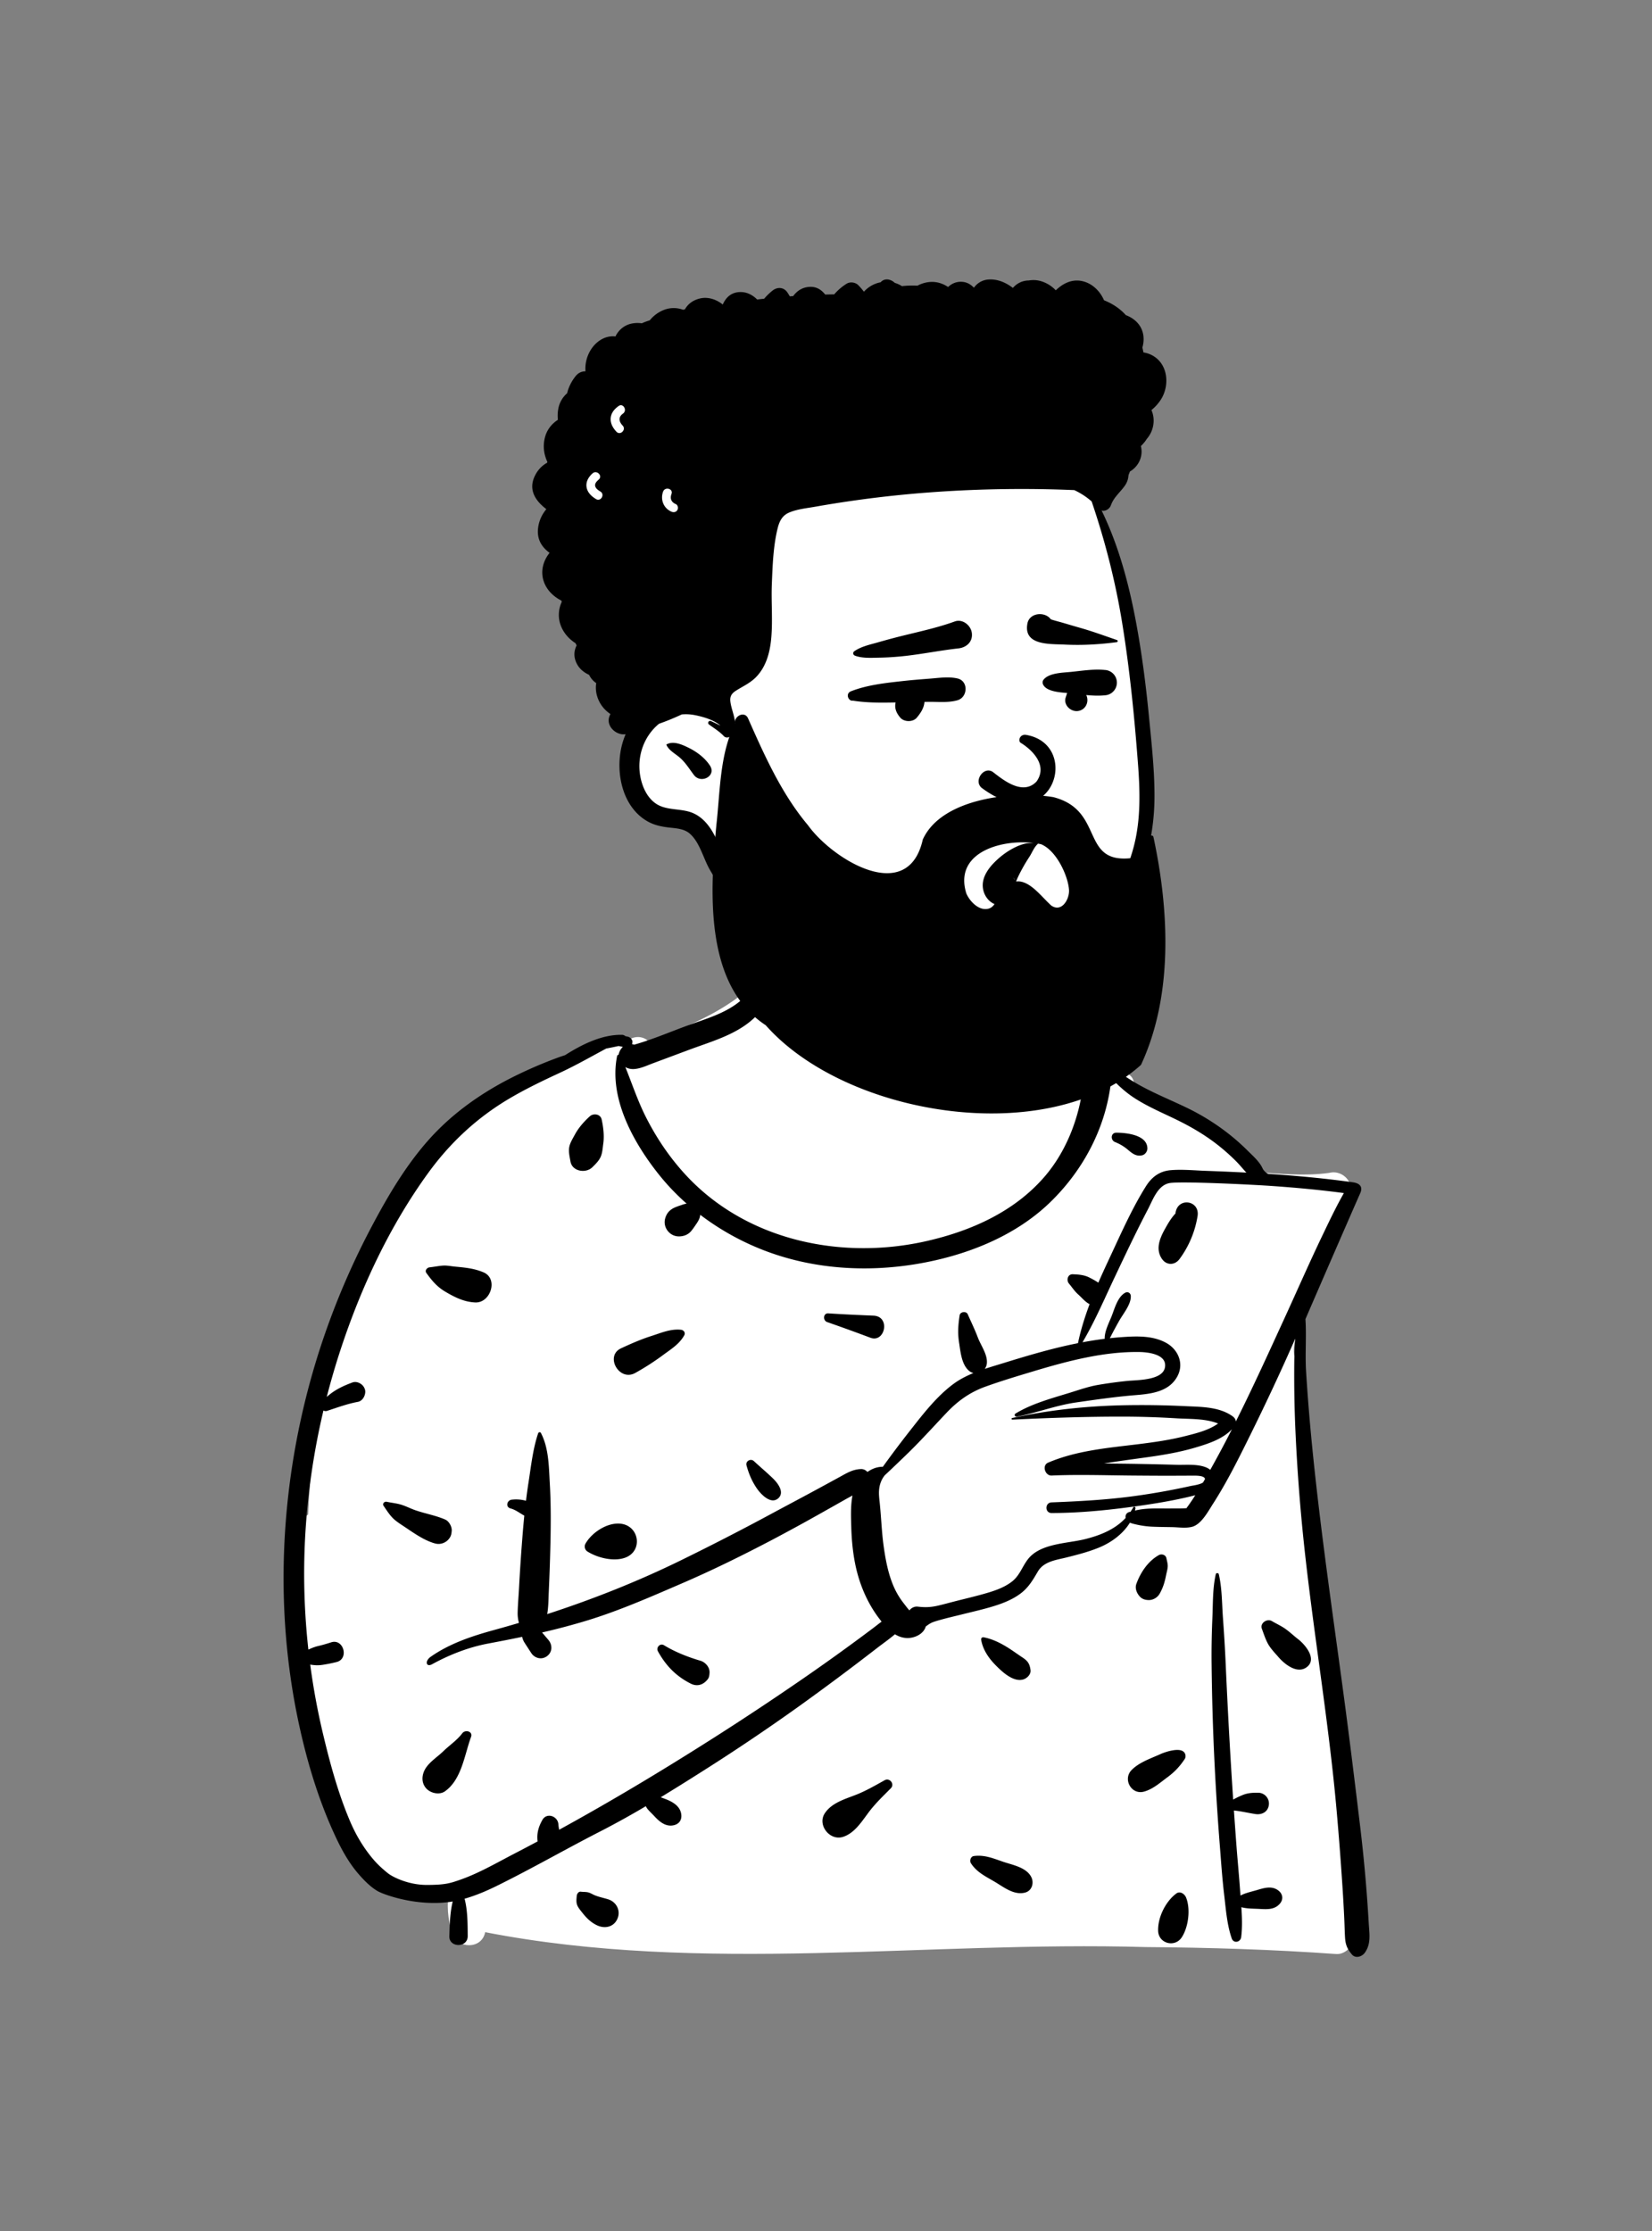
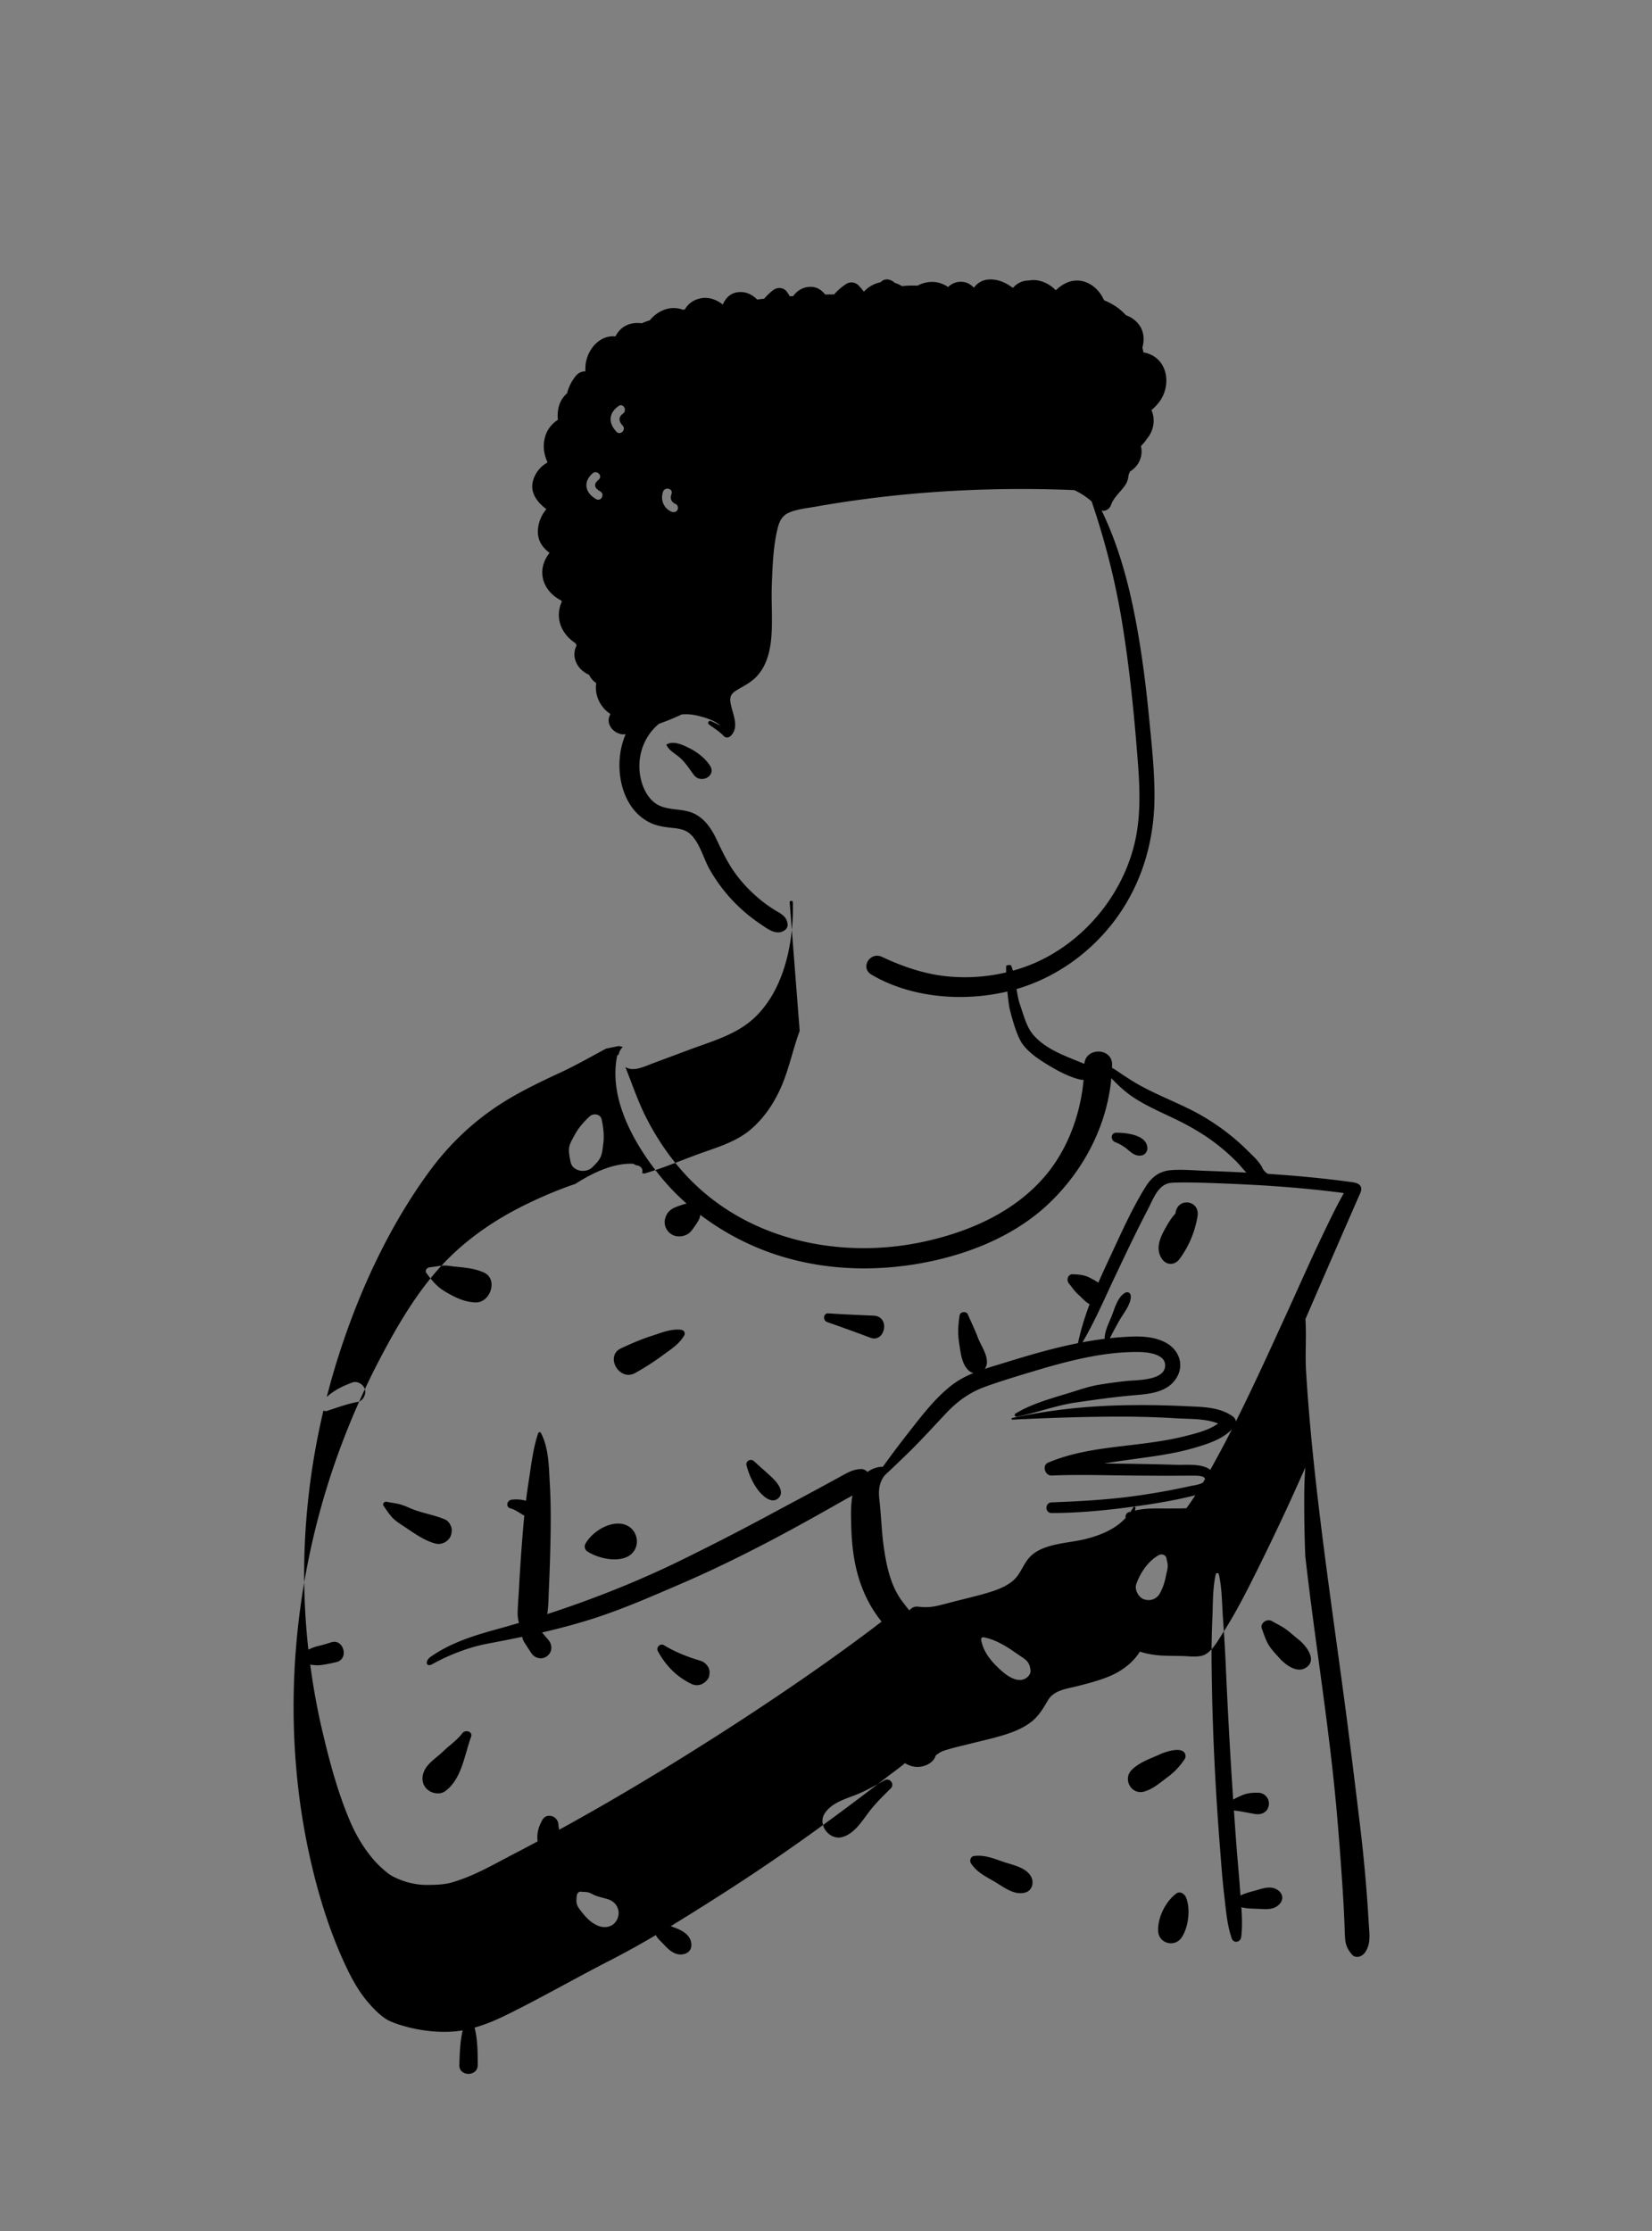
<svg xmlns="http://www.w3.org/2000/svg" width="240" height="324">
  <rect width="100%" height="100%" fill="#808080" stroke="none" />
  <g fill="none" fill-rule="evenodd">
-     <path fill="#FFF" d="M188.18 197.386c-.664-1.823.305-3.642.843-5.405 1.91-6.117 3.996-12.234 6.946-17.938 1.118-1.908-.72-4.25-2.852-3.711-3.647.51-7.408.104-11.062-.122-1.336-3.458-4.903-4.893-7.71-6.884-3.185-1.99-6.283-4.274-9.596-6.017-.184-1.648-2.181-2.056-3.402-.877-3.354-2.088-7.376-1.7-10.971-3.067-2.732-4.418-2.937-9.063-3.66-13.324-.316-1.858.02-3.65-1.25-5.306-4.262-5.997-21.103-8.598-27.313-5.044-3.342-2.085-3.423 1.692-3.953 4.023-.59 1.166-.91 2.487-.811 3.878-3.59 7.502-11.804 10.894-19.16 13.64-.923-.887-2.242-.775-3.12-.04-6.376 1.387-12.564 3.824-17.907 7.63-6.069 1.776-10.343 6.714-13.434 12.009-.34.558-.421 1.127-.321 1.65-9.505 13.938-14.042 30.624-14.679 47.476-6.112 3.67 2.905 36.636 5.005 43.48l.006-.003c1.362 2.412 2.908 9.295 6.316 8.762 2.338 2.645 6.064 2.125 9.236 2.328-.516 1.983-.262 4.252.353 6.211.727 2.333 4.297 2.412 4.803-.131 31.594 6.14 64.01 1.24 95.96 2.162 9.237.066 18.473.352 27.689 1.01 1.297.093 2.613-1.234 2.524-2.526-1.98-21.087-3.841-48.827-6.057-69.707-.525-4.762-.941-9.576-2.423-14.157z" />
-     <path fill="#000" d="M114.72 130.993c.091-.248.46-.215.467.063.146 5.929-1.33 13.174-6.072 17.18-2.434 2.055-5.653 2.996-8.609 4.077l-.333.123-5.222 1.946c-1.385.516-2.88 1.31-4.103.581.99 2.456 1.821 4.98 3.027 7.346 1.5 2.947 3.315 5.643 5.536 8.094 8.799 9.714 22.723 12.677 35.219 9.83 6.435-1.465 12.696-4.243 17.086-9.309 3.336-3.85 5.253-9.019 5.705-14.117a1.13 1.13 0 0 1-.413-.01c-1.58-.346-3.177-1.194-4.568-2.025l-.134-.08c-1.339-.806-2.734-1.73-3.695-2.983-.636-.829-1.288-2.596-1.955-5.3-.273-1.526-.529-4.563-.485-6.105.004-.145.65-.231.718-.08.596 1.309.789 4.184 1.249 5.546l.093.272c.49 1.422.912 3.153 1.93 4.303 1.913 2.159 4.798 3.073 7.373 4.156.185-2.44 4.08-2.384 4.031.161-.003.138-.009.276-.014.413.308.17.603.362.88.549l.269.183c1.02.694 2.048 1.354 3.134 1.942 2.103 1.14 4.329 2.045 6.483 3.08a33.024 33.024 0 0 1 6.122 3.788 31.487 31.487 0 0 1 2.564 2.241l.22.218c.774.77 1.781 1.633 2.222 2.646.097.223.584.743.848.76 4.094.269 8.179.648 12.246 1.216 1.054.147 1.47.69 1.08 1.569-1.337 3.017-6.574 15.069-7.967 18.303.163 2.376-.057 5.173.09 7.55.214 3.468.495 6.935.831 10.394 1.205 12.371 3.03 24.683 4.68 37 .825 6.165 1.578 12.34 2.321 18.514a226.37 226.37 0 0 1 1.215 13.298l.07 1.16c.097 1.459.321 2.853-.582 4.105-.409.568-1.344.888-1.882.243-.676-.812-.928-1.418-.992-2.484-.05-.816-.061-1.635-.099-2.452-.08-1.77-.18-3.54-.3-5.308-.235-3.535-.505-7.07-.817-10.598-1.093-12.376-3.172-24.658-4.555-37.002a269.29 269.29 0 0 1-1.455-18.717c-.13-3.125-.178-6.25-.148-9.377.012-1.169.067-2.332.147-3.492a342.6 342.6 0 0 1-6.528 13.975l-.54 1.09c-1.443 2.908-2.925 5.827-4.66 8.57l-.297.467c-.703 1.114-1.663 2.87-2.945 3.221-.892.245-1.983.073-2.898.055-.909-.017-1.818-.02-2.726-.058a13.307 13.307 0 0 1-2.973-.44 3.369 3.369 0 0 1-.459-.152c-.991 1.622-2.675 2.858-4.398 3.578-1.379.577-2.825.972-4.273 1.338l-.51.129c-1.553.387-3.329.57-4.204 2.07l-.204.348c-.65 1.106-1.275 2.078-2.353 2.87-1.16.855-2.533 1.392-3.902 1.81-1.401.428-2.835.755-4.258 1.106l-.388.097c-.939.235-1.887.45-2.82.707-.399.109-.804.221-1.195.356-.458.157-.79.402-1.151.67-.325 1.134-1.712 1.75-2.852 1.67-.6-.041-1.136-.244-1.625-.542-.854.726-1.793 1.377-2.663 2.05a389.947 389.947 0 0 1-11.341 8.453 296.625 296.625 0 0 1-14.022 9.43 372.81 372.81 0 0 1-6.001 3.74l.215.08.427.16c1.01.378 2.135.987 2.33 2.165.156.935-.366 1.579-1.288 1.693-1.097.136-1.95-.64-2.632-1.379-.302-.326-.639-.63-.927-.965a2.087 2.087 0 0 1-.288-.46 128.179 128.179 0 0 1-6.048 3.368l-.512.264c-5.07 2.593-10.005 5.435-15.117 7.954-1.334.658-2.96 1.369-4.655 1.854.45 1.744.442 3.659.454 5.429.01 1.725-2.73 1.717-2.672 0l.028-.83c.05-1.393.131-2.84.462-4.197-4.994.828-9.983-.972-10.912-1.513-1.025-.596-1.956-1.55-2.73-2.436-1.658-1.895-2.808-4.167-3.828-6.452-2.186-4.894-3.735-10.126-4.867-15.357-4.174-19.29-2.378-39.935 4.4-58.425a111.164 111.164 0 0 1 5.984-13.492l.285-.539c2.286-4.306 4.827-8.595 8.055-12.26 3.362-3.817 7.51-6.785 12.025-9.09a64.317 64.317 0 0 1 6.789-2.962c.372-.139.747-.263 1.123-.382 2.415-1.54 5.346-3.014 8.278-2.956.2.004.36.08.481.194.142.024.283.054.425.095.312.091.642.434.597.786l-.015.117a.96.96 0 0 1-.037.166c.105.016.208.04.309.075 2.805-.792 5.566-2.005 8.303-2.982l.624-.22c2.292-.804 4.645-1.592 6.526-3.183 1.87-1.583 3.278-3.632 4.295-5.848 1.253-2.73 1.814-5.688 2.844-8.491zm56.168 143.997c.555-.413 1.212.066 1.42.578.683 1.68.345 4.289-.617 5.773-.996 1.539-3.382.931-3.44-.932-.06-1.943 1.069-4.251 2.637-5.419zm5.738-46.368c.05-.218.388-.216.44 0 .462 1.97.45 4.093.587 6.113l.015.224c.163 2.228.3 4.462.398 6.693a889.584 889.584 0 0 0 1.086 19.696c.456-.255.926-.478 1.413-.675.729-.295 1.44-.329 2.223-.32.954.01 1.673.849 1.546 1.784-.138 1.019-1.034 1.455-1.965 1.31-1.03-.162-2.066-.412-3.107-.515.116 1.681.236 3.362.363 5.042.168 2.225.387 4.446.542 6.672.014.212.03.425.047.638.62-.323 1.28-.488 2.027-.692l.194-.054c1.084-.312 2.245-.743 3.249-.013.675.49.81 1.298.25 1.944-.847.982-2.101.792-3.272.742l-.63-.023c-.594-.024-1.141-.062-1.69-.212.1 1.45.154 2.905-.024 4.334-.096.772-1.112.975-1.38.187-.703-2.059-.848-4.279-1.106-6.435-.24-2.013-.386-4.041-.543-6.064l-.047-.607c-.354-4.45-.637-8.901-.844-13.36a379.23 379.23 0 0 1-.38-13.379c-.023-2.026.01-4.06.09-6.085l.025-.608c.092-2.084.028-4.295.493-6.337zM83.79 275.32c.027-.285.255-.639.594-.595.312.04.634.021.943.073.408.068.737.309 1.116.46.617.247 1.289.375 1.922.576 1.187.38 1.834 1.63 1.342 2.797-.517 1.227-1.816 1.506-2.938.99-.885-.405-1.545-1.054-2.14-1.805l-.168-.214c-.257-.323-.547-.682-.655-1.073-.105-.381-.053-.822-.016-1.21zm57.675-5.77c1.479-.209 2.742.297 4.11.774l.111.038c1.393.481 3.424.814 4.138 2.24.43.86.096 2.001-.917 2.256-1.605.402-3.044-.771-4.37-1.56l-.07-.042c-1.281-.75-2.603-1.381-3.42-2.676-.219-.345-.03-.967.418-1.03zM89.848 151.913c-.592.132-1.184.25-1.776.362-2.251 1.208-4.436 2.46-6.76 3.535-2.466 1.141-4.923 2.32-7.265 3.7-4.732 2.789-8.634 6.415-11.857 10.86-5.568 7.677-9.71 16.53-12.674 25.514a107.288 107.288 0 0 0-2.047 6.995c1.067-.986 2.329-1.592 3.744-2.112.6-.22 1.346.153 1.65.672.137.234.214.464.2.738-.032.604-.424 1.29-1.073 1.41-1.512.279-2.982.821-4.44 1.3a.68.68 0 0 1-.563-.041 104.571 104.571 0 0 0-2.673 18.69 99.663 99.663 0 0 0 .486 16.027c.453-.204.897-.395 1.394-.51.645-.15 1.28-.334 1.909-.54 1.816-.596 2.644 2.403.788 2.86-.69.17-1.385.311-2.09.415-.612.09-1.155.05-1.733-.044a100.463 100.463 0 0 0 1.813 9.869l.17.71c.998 4.152 2.162 8.343 3.845 12.266.825 1.924 1.918 3.752 3.267 5.357.663.789 1.4 1.465 2.202 2.106.668.533 2.938 1.69 5.628 1.69s3.417-.254 4.774-.721c2.683-.924 5.231-2.4 7.748-3.713l.26-.135c1.112-.576 2.221-1.16 3.327-1.75-.14-1.128.104-2.075.692-3.116.635-1.127 2.208-.566 2.325.587l.003.044c.018.26.062.524.116.788 7.392-4.05 14.628-8.386 21.749-12.903a423.902 423.902 0 0 0 13.596-8.99 308.492 308.492 0 0 0 10.078-7.248c.474-.355.94-.727 1.415-1.084a24.276 24.276 0 0 1-.338-.432c-1.775-2.325-2.926-5.096-3.5-7.955-.347-1.725-.514-3.516-.565-5.275l-.022-.765c-.035-1.288-.044-2.637.193-3.885-.323.178-.653.352-.982.538-1.18.669-2.362 1.336-3.545 2a284.806 284.806 0 0 1-7.153 3.906c-4.299 2.253-8.64 4.396-13.098 6.317l-2.17.936c-3.765 1.62-7.56 3.21-11.475 4.415a97.19 97.19 0 0 1-6.672 1.777l.905 1.062c.615.72.625 1.752-.16 2.358-.771.596-1.806.347-2.32-.443l-.937-1.442a2.592 2.592 0 0 1-.379-.901c-1.031.216-2.066.423-3.103.624l-1.96.374c-2.8.54-5.515 1.611-8.017 2.98-.87.477-1.113-.448-.191-1.093 2.695-1.885 5.84-2.951 9.083-3.846l.16-.044c1.19-.326 2.377-.666 3.563-1.018a5.021 5.021 0 0 1-.19-1.501c.032-1.203.139-2.41.203-3.61.134-2.523.304-5.036.505-7.554.077-.97.163-1.942.261-2.913-.635-.341-1.183-.794-1.892-1.016l-.12-.035c-.758-.205-.502-1.182.171-1.265a5.432 5.432 0 0 1 1.818.088c.094.02.182.043.266.068.11-.9.233-1.797.372-2.69.368-2.358.629-4.843 1.395-7.108.057-.168.306-.228.398-.052 1.116 2.122 1.154 4.725 1.28 7.088l.016.282c.148 2.578.156 5.181.108 7.763-.049 2.66-.14 5.314-.26 7.972-.047 1.07-.045 2.181-.227 3.205 6.635-2.158 13.153-4.741 19.401-7.8 4.407-2.157 8.777-4.4 13.096-6.729 2.164-1.166 4.339-2.313 6.5-3.484.758-.41 1.515-.822 2.271-1.234l1.135-.619c1.062-.58 1.948-1.157 3.185-1.197.369-.012.7.16.934.422.665-.472 1.433-.761 2.239-.754a153.008 153.008 0 0 1 3.727-4.967l.946-1.205c1.638-2.078 3.374-4.188 5.463-5.77.932-.705 1.957-1.235 3.027-1.672a1.606 1.606 0 0 1-.718-.39c-1.021-.947-1.162-2.707-1.37-4.029-.215-1.37-.131-2.598.081-3.964.083-.532.962-.642 1.177-.154.452 1.028.931 2.014 1.343 3.054l.121.314c.442 1.17 1.383 2.402 1.32 3.673a1.626 1.626 0 0 1-.313.895c.898-.298 1.808-.564 2.705-.842 2.822-.872 5.655-1.72 8.53-2.396.766-.18 1.536-.347 2.308-.5.405-1.923.995-3.81 1.69-5.663-.658-.338-1.084-.903-1.651-1.407-.531-.471-.896-1.045-1.348-1.586-.413-.492-.181-1.382.56-1.353l.21.01c.767.035 1.51.114 2.206.472l.248.128c.34.177.712.38 1.043.618.434-.997.884-1.985 1.34-2.963l.59-1.264c1.533-3.291 3.06-6.708 4.984-9.772.856-1.363 1.994-2.213 3.627-2.345 1.682-.136 3.431.04 5.116.1 1.952.07 3.904.152 5.855.255-.5-.524-.956-1.107-1.458-1.61a30.196 30.196 0 0 0-2.64-2.355c-1.833-1.446-3.847-2.637-5.94-3.663-2.093-1.026-4.248-1.92-6.212-3.189-1.244-.802-2.355-1.811-3.369-2.903-.638 6.888-3.963 13.287-8.958 18.095-5.188 4.993-12.357 7.736-19.37 8.903-7.153 1.19-14.62.753-21.463-1.734a37.743 37.743 0 0 1-9.93-5.413c-.033.2-.073.397-.151.583-.106.25-.234.462-.382.681l-.263.385a9.107 9.107 0 0 1-.523.706c-.456.544-1.103.782-1.799.78-1.333-.005-2.342-1.313-1.983-2.606.225-.812.707-1.301 1.46-1.62.238-.1.48-.184.725-.267l.183-.062a5.17 5.17 0 0 1 .745-.212 33.263 33.263 0 0 1-3.942-4.114c-3.725-4.644-7.398-11.147-6.153-17.314.022-.106.117-.173.22-.19.072-.433.302-.851.618-1.133a5.442 5.442 0 0 0-.642-.128zm38.67 106.625c.738-.41 1.5.564.9 1.167l-.894.895c-.83.835-1.64 1.679-2.35 2.63l-.172.233c-.96 1.306-1.983 2.82-3.555 3.307-1.902.59-3.73-1.727-2.629-3.42.963-1.48 2.815-2.037 4.412-2.649 1.511-.579 2.876-1.378 4.289-2.163zm-61.352-6.827c.434-.568 1.563-.27 1.268.534-.962 2.608-1.354 6.163-3.782 7.896-.784.558-2.014.302-2.66-.343-.732-.734-.761-1.766-.342-2.66.51-1.092 1.768-1.883 2.65-2.714l.079-.075c.948-.922 1.973-1.572 2.787-2.638zm101.49 3c.774-.333 2.79-.981 3.387-.214a.44.44 0 0 1 .071.093c.147.255.168.614 0 .867-.696 1.046-1.421 1.827-2.41 2.572l-.112.083c-1.077.792-2.09 1.723-3.402 2.08-1.82.496-3.09-1.783-1.813-3.114 1.03-1.072 2.601-1.63 3.966-2.227l.314-.14zm-73.074-14.9c-.304-.55.318-1.225.881-.88 1.607.982 3.479 1.719 5.283 2.248.73.215 1.39.955 1.335 1.754l-.008.121c-.022.283-.06.563-.24.798-.629.822-1.528 1.139-2.488.652-2.14-1.085-3.605-2.599-4.763-4.692zm46.96-1.666c-.039-.231.13-.41.366-.365 1.358.257 2.612.913 3.778 1.667.625.405 1.228.849 1.852 1.258.77.504 1.06.92 1.173 1.846.075.61-.495 1.169-1.018 1.338-1.425.46-3.058-1.05-4.023-2.03l-.044-.044c-1.01-1.03-1.844-2.249-2.083-3.67zm40.782-1.601c-.31-.836.757-1.53 1.455-1.119.656.387 1.369.708 1.989 1.15.569.408 1.088.89 1.634 1.332l.27.213c1.001.806 2.654 2.798 1.223 3.953-1.363 1.1-3.17-.305-4.085-1.332l-.063-.072c-.527-.608-1.176-1.269-1.557-1.98-.36-.668-.603-1.435-.866-2.145zm-13.44-64.725c-1.706.331-2.402 2.439-3.12 3.812-1.697 3.243-3.257 6.544-4.823 9.85-.483 1.017-.952 2.041-1.426 3.064-.03.08-.066.159-.11.237-.97 2.09-1.97 4.168-3.14 6.153 1.07-.2 2.145-.371 3.224-.506-.054-1.016.641-2.376.985-3.232l.029-.072c.43-1.096.879-2.824 1.983-3.393.368-.189.762.048.79.454.084 1.207-1.096 2.588-1.673 3.612a75.9 75.9 0 0 0-1.02 1.871c-.124.236-.228.467-.355.675.556-.06 1.114-.114 1.672-.153l.364-.025c2.071-.137 4.27-.176 6.142.846 1.735.947 2.623 2.97 1.67 4.812-1.189 2.295-3.805 2.599-6.106 2.785-2.874.232-5.754.65-8.607 1.059-2.952.422-5.731 1.51-8.638 2.07-.27.052-.44-.302-.191-.453 2.293-1.397 5.081-2.165 7.645-2.948l.208-.063c1.39-.428 2.75-.916 4.189-1.158a66.124 66.124 0 0 1 4.21-.571l.137-.013c1.551-.13 5.508-.086 5.341-2.383-.11-1.52-2.581-1.783-3.71-1.801-5.17-.083-10.377 1.29-15.291 2.761l-1.097.33c-2.012.605-4.027 1.228-6.002 1.938-2.237.804-4 2.059-5.63 3.775-1.806 1.904-3.556 3.85-5.43 5.69a210.743 210.743 0 0 1-3.585 3.428c-.273.353-.49.737-.642 1.235-.255.842-.196 1.624-.1 2.489.243 2.183.297 4.388.601 6.565.282 2.016.677 4.106 1.514 5.976.331.74.763 1.468 1.254 2.119l.396.515c.173.224.366.47.57.7.297-.364.728-.6 1.229-.541 1.064.125 1.901.095 2.946-.15.808-.189 1.61-.41 2.415-.616 1.58-.403 3.174-.77 4.738-1.233l.27-.081c1.165-.358 2.33-.806 3.3-1.558 1.128-.875 1.475-2.137 2.31-3.228 1.782-2.33 5.635-2.282 8.243-2.92 2.217-.542 4.35-1.398 5.884-3.007l.09-.096c-.069-.287.042-.61.308-.76l.058-.032a.635.635 0 0 1 .326-.08c.142-.21.28-.425.405-.655.102-.19.359-.05.325.137-.02.112-.048.22-.074.33 1.486-.382 3.118-.31 4.627-.308l1.957-.007c.34-.004.844-.021.89-.042l.045-.02c.122-.053-.051.035.034-.079.094-.125.186-.251.277-.378.325-.455.632-.923.933-1.395-3.28.836-6.675 1.356-10.023 1.79-3.592.465-7.23.788-10.854.791-1 .001-.99-1.507 0-1.545 3.837-.147 7.654-.35 11.465-.842a98.293 98.293 0 0 0 5.885-.948 97.74 97.74 0 0 0 2.255-.458l.562-.123c.353-.078 1.35-.19 1.835-.516l.286-.492c-.047-.576-1.51-.499-1.853-.5-.973-.002-1.946.006-2.92.009-1.946.005-3.891-.012-5.837-.027-3.889-.032-7.792-.168-11.677-.001-.943.04-1.438-1.473-.506-1.871 4.115-1.758 8.683-2.14 13.077-2.68 2.31-.284 4.623-.612 6.881-1.187l.559-.142c1.419-.364 2.986-.808 4.18-1.675-1.795-.727-4.028-.643-5.89-.746l-.142-.009c-2.607-.16-5.218-.242-7.83-.246-5.344-.007-10.689.182-16.027.436-.134.006-.162-.206-.031-.234 5.486-1.197 11.062-1.774 16.677-1.863a129.83 129.83 0 0 1 7.843.111l.959.044c2.227.096 4.7.122 6.563 1.468.284.205.434.467.457.744 2.5-4.984 4.808-10.073 7.126-15.127 1.802-3.93 3.537-7.894 5.404-11.794l.605-1.261c.81-1.683 1.639-3.367 2.56-4.99-3.444-.46-6.907-.78-10.372-1.024-3.158-.224-13.46-.718-14.98-.423zm-1.524 54.02c.393-.219.994-.04 1.091.444.072.36.195.761.195 1.13 0 .442-.158.923-.242 1.355-.194.995-.433 1.803-.938 2.689-.316.554-.955.93-1.597.916-.508-.012-.959-.148-1.307-.542-.418-.471-.705-1.165-.476-1.8.6-1.663 1.704-3.32 3.274-4.192zm-83.302-1.66c.919-1.61 3.097-3.05 4.998-2.907 2.855.214 3.437 4.06.673 4.977-1.652.548-3.924-.015-5.37-.918a.859.859 0 0 1-.301-1.152zm-29.337-5.501c-.208-.304.137-.65.448-.582.69.151 1.433.218 2.109.423.692.211 1.361.56 2.047.8 1.435.503 2.969.756 4.358 1.363.556.243.993 1.048.941 1.641l-.013.139c-.03.294-.081.551-.246.82-.442.723-1.318 1.096-2.145.874-1.534-.413-3.033-1.472-4.341-2.351l-.242-.161c-.571-.377-1.186-.77-1.646-1.255-.48-.507-.876-1.138-1.27-1.711zm52.732-5.856c-.176-.637.615-1.057 1.076-.627.921.859 1.885 1.655 2.788 2.536l.06.06c.646.65 1.587 1.902.746 2.742-1.077 1.078-2.577-.52-3.154-1.354-.733-1.057-1.173-2.122-1.516-3.357zm70.522-5.26c-1.367 1.448-3.473 2.114-5.328 2.666-2.199.654-4.464 1.044-6.732 1.366-2.192.31-4.366.587-6.523.944 1.632.02 3.263.032 4.89.061 1.878.034 3.754.075 5.63.13 1.367.039 2.97-.148 4.269.36.234.09.453.218.644.372a162.47 162.47 0 0 0 3.15-5.9zM94.65 194.016c1.427-.454 2.768-1.056 4.281-.9.402.042.69.433.47.82-.716 1.262-1.882 1.975-3.03 2.819l-.1.075a37.102 37.102 0 0 1-3.971 2.553c-2.352 1.32-4.459-2.458-2.084-3.567 1.429-.667 2.93-1.322 4.434-1.8zm25.69-3.28c2.183.143 4.365.24 6.55.329 2.532.102 1.681 4-.434 3.211a267.65 267.65 0 0 0-6.287-2.276c-.642-.221-.59-1.276.13-1.266l.04.001zM64.348 183.8c.566-.04 1.137.084 1.703.14l.603.058c1.243.123 2.408.276 3.594.782 2.187.934 1.012 4.45-1.183 4.37-1.623-.06-3.01-.757-4.381-1.568-1.198-.71-1.932-1.598-2.741-2.712-.268-.369.105-.782.47-.82.643-.065 1.292-.205 1.935-.25zm109.63-7.182a14.312 14.312 0 0 1-2.613 6.22c-.68.926-1.875.961-2.549 0-.953-1.36-.365-2.919.353-4.225l.213-.382c.321-.574.815-1.41 1.38-1.988l.01-.06c.302-2.365 3.58-1.892 3.207.435zM85.684 162.12c.544-.49 1.546-.343 1.723.455.247 1.117.397 2.377.236 3.511-.088.615-.121 1.305-.363 1.878-.26.616-.76 1.09-1.23 1.554-.94.924-2.922.619-3.174-.839l-.032-.178c-.127-.69-.289-1.427-.101-2.11.141-.516.458-1.042.72-1.52l.055-.102c.524-.977 1.341-1.907 2.166-2.65zm76.498 2.377.197.003c1.519.03 4.296.4 4.31 2.277.004.443-.323.902-.763 1.003-.908.21-1.494-.326-2.142-.868a6.585 6.585 0 0 0-1.787-1.052c-.692-.276-.646-1.364.185-1.363z" />
-     <path fill="#FFF" d="M164.804 91.317c-.784-6.26-3.247-12.907-5.838-18.744-5.826-12.34-19.162-14.038-31.118-16.583-11.798-1.718-24.291-3.27-35.912.159-6.532 1.6-9.084 9.384-8.053 15.526.589 3.827 2.33 7.45 3.815 10.997 2.952 7.284 4.824 15.083 4.828 22.97-.203 5.154-.93 11.036 4.99 13.22 5.634 2.802 6.11 10.4 13.165 14.71 2.852 5.78 10.622 6.29 16.215 7.63a108.47 108.47 0 0 0 10.694 1.497c10.378 1.33 18.681-1.678 24.114-10.928 3.636-5.628 6.343-12.128 5.674-18.95-.666-7.184-1.776-14.33-2.574-21.504z" />
+     <path fill="#000" d="M114.72 130.993c.091-.248.46-.215.467.063.146 5.929-1.33 13.174-6.072 17.18-2.434 2.055-5.653 2.996-8.609 4.077l-.333.123-5.222 1.946c-1.385.516-2.88 1.31-4.103.581.99 2.456 1.821 4.98 3.027 7.346 1.5 2.947 3.315 5.643 5.536 8.094 8.799 9.714 22.723 12.677 35.219 9.83 6.435-1.465 12.696-4.243 17.086-9.309 3.336-3.85 5.253-9.019 5.705-14.117a1.13 1.13 0 0 1-.413-.01c-1.58-.346-3.177-1.194-4.568-2.025l-.134-.08c-1.339-.806-2.734-1.73-3.695-2.983-.636-.829-1.288-2.596-1.955-5.3-.273-1.526-.529-4.563-.485-6.105.004-.145.65-.231.718-.08.596 1.309.789 4.184 1.249 5.546l.093.272c.49 1.422.912 3.153 1.93 4.303 1.913 2.159 4.798 3.073 7.373 4.156.185-2.44 4.08-2.384 4.031.161-.003.138-.009.276-.014.413.308.17.603.362.88.549l.269.183c1.02.694 2.048 1.354 3.134 1.942 2.103 1.14 4.329 2.045 6.483 3.08a33.024 33.024 0 0 1 6.122 3.788 31.487 31.487 0 0 1 2.564 2.241l.22.218c.774.77 1.781 1.633 2.222 2.646.097.223.584.743.848.76 4.094.269 8.179.648 12.246 1.216 1.054.147 1.47.69 1.08 1.569-1.337 3.017-6.574 15.069-7.967 18.303.163 2.376-.057 5.173.09 7.55.214 3.468.495 6.935.831 10.394 1.205 12.371 3.03 24.683 4.68 37 .825 6.165 1.578 12.34 2.321 18.514a226.37 226.37 0 0 1 1.215 13.298l.07 1.16c.097 1.459.321 2.853-.582 4.105-.409.568-1.344.888-1.882.243-.676-.812-.928-1.418-.992-2.484-.05-.816-.061-1.635-.099-2.452-.08-1.77-.18-3.54-.3-5.308-.235-3.535-.505-7.07-.817-10.598-1.093-12.376-3.172-24.658-4.555-37.002c-.13-3.125-.178-6.25-.148-9.377.012-1.169.067-2.332.147-3.492a342.6 342.6 0 0 1-6.528 13.975l-.54 1.09c-1.443 2.908-2.925 5.827-4.66 8.57l-.297.467c-.703 1.114-1.663 2.87-2.945 3.221-.892.245-1.983.073-2.898.055-.909-.017-1.818-.02-2.726-.058a13.307 13.307 0 0 1-2.973-.44 3.369 3.369 0 0 1-.459-.152c-.991 1.622-2.675 2.858-4.398 3.578-1.379.577-2.825.972-4.273 1.338l-.51.129c-1.553.387-3.329.57-4.204 2.07l-.204.348c-.65 1.106-1.275 2.078-2.353 2.87-1.16.855-2.533 1.392-3.902 1.81-1.401.428-2.835.755-4.258 1.106l-.388.097c-.939.235-1.887.45-2.82.707-.399.109-.804.221-1.195.356-.458.157-.79.402-1.151.67-.325 1.134-1.712 1.75-2.852 1.67-.6-.041-1.136-.244-1.625-.542-.854.726-1.793 1.377-2.663 2.05a389.947 389.947 0 0 1-11.341 8.453 296.625 296.625 0 0 1-14.022 9.43 372.81 372.81 0 0 1-6.001 3.74l.215.08.427.16c1.01.378 2.135.987 2.33 2.165.156.935-.366 1.579-1.288 1.693-1.097.136-1.95-.64-2.632-1.379-.302-.326-.639-.63-.927-.965a2.087 2.087 0 0 1-.288-.46 128.179 128.179 0 0 1-6.048 3.368l-.512.264c-5.07 2.593-10.005 5.435-15.117 7.954-1.334.658-2.96 1.369-4.655 1.854.45 1.744.442 3.659.454 5.429.01 1.725-2.73 1.717-2.672 0l.028-.83c.05-1.393.131-2.84.462-4.197-4.994.828-9.983-.972-10.912-1.513-1.025-.596-1.956-1.55-2.73-2.436-1.658-1.895-2.808-4.167-3.828-6.452-2.186-4.894-3.735-10.126-4.867-15.357-4.174-19.29-2.378-39.935 4.4-58.425a111.164 111.164 0 0 1 5.984-13.492l.285-.539c2.286-4.306 4.827-8.595 8.055-12.26 3.362-3.817 7.51-6.785 12.025-9.09a64.317 64.317 0 0 1 6.789-2.962c.372-.139.747-.263 1.123-.382 2.415-1.54 5.346-3.014 8.278-2.956.2.004.36.08.481.194.142.024.283.054.425.095.312.091.642.434.597.786l-.015.117a.96.96 0 0 1-.037.166c.105.016.208.04.309.075 2.805-.792 5.566-2.005 8.303-2.982l.624-.22c2.292-.804 4.645-1.592 6.526-3.183 1.87-1.583 3.278-3.632 4.295-5.848 1.253-2.73 1.814-5.688 2.844-8.491zm56.168 143.997c.555-.413 1.212.066 1.42.578.683 1.68.345 4.289-.617 5.773-.996 1.539-3.382.931-3.44-.932-.06-1.943 1.069-4.251 2.637-5.419zm5.738-46.368c.05-.218.388-.216.44 0 .462 1.97.45 4.093.587 6.113l.015.224c.163 2.228.3 4.462.398 6.693a889.584 889.584 0 0 0 1.086 19.696c.456-.255.926-.478 1.413-.675.729-.295 1.44-.329 2.223-.32.954.01 1.673.849 1.546 1.784-.138 1.019-1.034 1.455-1.965 1.31-1.03-.162-2.066-.412-3.107-.515.116 1.681.236 3.362.363 5.042.168 2.225.387 4.446.542 6.672.014.212.03.425.047.638.62-.323 1.28-.488 2.027-.692l.194-.054c1.084-.312 2.245-.743 3.249-.013.675.49.81 1.298.25 1.944-.847.982-2.101.792-3.272.742l-.63-.023c-.594-.024-1.141-.062-1.69-.212.1 1.45.154 2.905-.024 4.334-.096.772-1.112.975-1.38.187-.703-2.059-.848-4.279-1.106-6.435-.24-2.013-.386-4.041-.543-6.064l-.047-.607c-.354-4.45-.637-8.901-.844-13.36a379.23 379.23 0 0 1-.38-13.379c-.023-2.026.01-4.06.09-6.085l.025-.608c.092-2.084.028-4.295.493-6.337zM83.79 275.32c.027-.285.255-.639.594-.595.312.04.634.021.943.073.408.068.737.309 1.116.46.617.247 1.289.375 1.922.576 1.187.38 1.834 1.63 1.342 2.797-.517 1.227-1.816 1.506-2.938.99-.885-.405-1.545-1.054-2.14-1.805l-.168-.214c-.257-.323-.547-.682-.655-1.073-.105-.381-.053-.822-.016-1.21zm57.675-5.77c1.479-.209 2.742.297 4.11.774l.111.038c1.393.481 3.424.814 4.138 2.24.43.86.096 2.001-.917 2.256-1.605.402-3.044-.771-4.37-1.56l-.07-.042c-1.281-.75-2.603-1.381-3.42-2.676-.219-.345-.03-.967.418-1.03zM89.848 151.913c-.592.132-1.184.25-1.776.362-2.251 1.208-4.436 2.46-6.76 3.535-2.466 1.141-4.923 2.32-7.265 3.7-4.732 2.789-8.634 6.415-11.857 10.86-5.568 7.677-9.71 16.53-12.674 25.514a107.288 107.288 0 0 0-2.047 6.995c1.067-.986 2.329-1.592 3.744-2.112.6-.22 1.346.153 1.65.672.137.234.214.464.2.738-.032.604-.424 1.29-1.073 1.41-1.512.279-2.982.821-4.44 1.3a.68.68 0 0 1-.563-.041 104.571 104.571 0 0 0-2.673 18.69 99.663 99.663 0 0 0 .486 16.027c.453-.204.897-.395 1.394-.51.645-.15 1.28-.334 1.909-.54 1.816-.596 2.644 2.403.788 2.86-.69.17-1.385.311-2.09.415-.612.09-1.155.05-1.733-.044a100.463 100.463 0 0 0 1.813 9.869l.17.71c.998 4.152 2.162 8.343 3.845 12.266.825 1.924 1.918 3.752 3.267 5.357.663.789 1.4 1.465 2.202 2.106.668.533 2.938 1.69 5.628 1.69s3.417-.254 4.774-.721c2.683-.924 5.231-2.4 7.748-3.713l.26-.135c1.112-.576 2.221-1.16 3.327-1.75-.14-1.128.104-2.075.692-3.116.635-1.127 2.208-.566 2.325.587l.003.044c.018.26.062.524.116.788 7.392-4.05 14.628-8.386 21.749-12.903a423.902 423.902 0 0 0 13.596-8.99 308.492 308.492 0 0 0 10.078-7.248c.474-.355.94-.727 1.415-1.084a24.276 24.276 0 0 1-.338-.432c-1.775-2.325-2.926-5.096-3.5-7.955-.347-1.725-.514-3.516-.565-5.275l-.022-.765c-.035-1.288-.044-2.637.193-3.885-.323.178-.653.352-.982.538-1.18.669-2.362 1.336-3.545 2a284.806 284.806 0 0 1-7.153 3.906c-4.299 2.253-8.64 4.396-13.098 6.317l-2.17.936c-3.765 1.62-7.56 3.21-11.475 4.415a97.19 97.19 0 0 1-6.672 1.777l.905 1.062c.615.72.625 1.752-.16 2.358-.771.596-1.806.347-2.32-.443l-.937-1.442a2.592 2.592 0 0 1-.379-.901c-1.031.216-2.066.423-3.103.624l-1.96.374c-2.8.54-5.515 1.611-8.017 2.98-.87.477-1.113-.448-.191-1.093 2.695-1.885 5.84-2.951 9.083-3.846l.16-.044c1.19-.326 2.377-.666 3.563-1.018a5.021 5.021 0 0 1-.19-1.501c.032-1.203.139-2.41.203-3.61.134-2.523.304-5.036.505-7.554.077-.97.163-1.942.261-2.913-.635-.341-1.183-.794-1.892-1.016l-.12-.035c-.758-.205-.502-1.182.171-1.265a5.432 5.432 0 0 1 1.818.088c.094.02.182.043.266.068.11-.9.233-1.797.372-2.69.368-2.358.629-4.843 1.395-7.108.057-.168.306-.228.398-.052 1.116 2.122 1.154 4.725 1.28 7.088l.016.282c.148 2.578.156 5.181.108 7.763-.049 2.66-.14 5.314-.26 7.972-.047 1.07-.045 2.181-.227 3.205 6.635-2.158 13.153-4.741 19.401-7.8 4.407-2.157 8.777-4.4 13.096-6.729 2.164-1.166 4.339-2.313 6.5-3.484.758-.41 1.515-.822 2.271-1.234l1.135-.619c1.062-.58 1.948-1.157 3.185-1.197.369-.012.7.16.934.422.665-.472 1.433-.761 2.239-.754a153.008 153.008 0 0 1 3.727-4.967l.946-1.205c1.638-2.078 3.374-4.188 5.463-5.77.932-.705 1.957-1.235 3.027-1.672a1.606 1.606 0 0 1-.718-.39c-1.021-.947-1.162-2.707-1.37-4.029-.215-1.37-.131-2.598.081-3.964.083-.532.962-.642 1.177-.154.452 1.028.931 2.014 1.343 3.054l.121.314c.442 1.17 1.383 2.402 1.32 3.673a1.626 1.626 0 0 1-.313.895c.898-.298 1.808-.564 2.705-.842 2.822-.872 5.655-1.72 8.53-2.396.766-.18 1.536-.347 2.308-.5.405-1.923.995-3.81 1.69-5.663-.658-.338-1.084-.903-1.651-1.407-.531-.471-.896-1.045-1.348-1.586-.413-.492-.181-1.382.56-1.353l.21.01c.767.035 1.51.114 2.206.472l.248.128c.34.177.712.38 1.043.618.434-.997.884-1.985 1.34-2.963l.59-1.264c1.533-3.291 3.06-6.708 4.984-9.772.856-1.363 1.994-2.213 3.627-2.345 1.682-.136 3.431.04 5.116.1 1.952.07 3.904.152 5.855.255-.5-.524-.956-1.107-1.458-1.61a30.196 30.196 0 0 0-2.64-2.355c-1.833-1.446-3.847-2.637-5.94-3.663-2.093-1.026-4.248-1.92-6.212-3.189-1.244-.802-2.355-1.811-3.369-2.903-.638 6.888-3.963 13.287-8.958 18.095-5.188 4.993-12.357 7.736-19.37 8.903-7.153 1.19-14.62.753-21.463-1.734a37.743 37.743 0 0 1-9.93-5.413c-.033.2-.073.397-.151.583-.106.25-.234.462-.382.681l-.263.385a9.107 9.107 0 0 1-.523.706c-.456.544-1.103.782-1.799.78-1.333-.005-2.342-1.313-1.983-2.606.225-.812.707-1.301 1.46-1.62.238-.1.48-.184.725-.267l.183-.062a5.17 5.17 0 0 1 .745-.212 33.263 33.263 0 0 1-3.942-4.114c-3.725-4.644-7.398-11.147-6.153-17.314.022-.106.117-.173.22-.19.072-.433.302-.851.618-1.133a5.442 5.442 0 0 0-.642-.128zm38.67 106.625c.738-.41 1.5.564.9 1.167l-.894.895c-.83.835-1.64 1.679-2.35 2.63l-.172.233c-.96 1.306-1.983 2.82-3.555 3.307-1.902.59-3.73-1.727-2.629-3.42.963-1.48 2.815-2.037 4.412-2.649 1.511-.579 2.876-1.378 4.289-2.163zm-61.352-6.827c.434-.568 1.563-.27 1.268.534-.962 2.608-1.354 6.163-3.782 7.896-.784.558-2.014.302-2.66-.343-.732-.734-.761-1.766-.342-2.66.51-1.092 1.768-1.883 2.65-2.714l.079-.075c.948-.922 1.973-1.572 2.787-2.638zm101.49 3c.774-.333 2.79-.981 3.387-.214a.44.44 0 0 1 .071.093c.147.255.168.614 0 .867-.696 1.046-1.421 1.827-2.41 2.572l-.112.083c-1.077.792-2.09 1.723-3.402 2.08-1.82.496-3.09-1.783-1.813-3.114 1.03-1.072 2.601-1.63 3.966-2.227l.314-.14zm-73.074-14.9c-.304-.55.318-1.225.881-.88 1.607.982 3.479 1.719 5.283 2.248.73.215 1.39.955 1.335 1.754l-.008.121c-.022.283-.06.563-.24.798-.629.822-1.528 1.139-2.488.652-2.14-1.085-3.605-2.599-4.763-4.692zm46.96-1.666c-.039-.231.13-.41.366-.365 1.358.257 2.612.913 3.778 1.667.625.405 1.228.849 1.852 1.258.77.504 1.06.92 1.173 1.846.075.61-.495 1.169-1.018 1.338-1.425.46-3.058-1.05-4.023-2.03l-.044-.044c-1.01-1.03-1.844-2.249-2.083-3.67zm40.782-1.601c-.31-.836.757-1.53 1.455-1.119.656.387 1.369.708 1.989 1.15.569.408 1.088.89 1.634 1.332l.27.213c1.001.806 2.654 2.798 1.223 3.953-1.363 1.1-3.17-.305-4.085-1.332l-.063-.072c-.527-.608-1.176-1.269-1.557-1.98-.36-.668-.603-1.435-.866-2.145zm-13.44-64.725c-1.706.331-2.402 2.439-3.12 3.812-1.697 3.243-3.257 6.544-4.823 9.85-.483 1.017-.952 2.041-1.426 3.064-.03.08-.066.159-.11.237-.97 2.09-1.97 4.168-3.14 6.153 1.07-.2 2.145-.371 3.224-.506-.054-1.016.641-2.376.985-3.232l.029-.072c.43-1.096.879-2.824 1.983-3.393.368-.189.762.048.79.454.084 1.207-1.096 2.588-1.673 3.612a75.9 75.9 0 0 0-1.02 1.871c-.124.236-.228.467-.355.675.556-.06 1.114-.114 1.672-.153l.364-.025c2.071-.137 4.27-.176 6.142.846 1.735.947 2.623 2.97 1.67 4.812-1.189 2.295-3.805 2.599-6.106 2.785-2.874.232-5.754.65-8.607 1.059-2.952.422-5.731 1.51-8.638 2.07-.27.052-.44-.302-.191-.453 2.293-1.397 5.081-2.165 7.645-2.948l.208-.063c1.39-.428 2.75-.916 4.189-1.158a66.124 66.124 0 0 1 4.21-.571l.137-.013c1.551-.13 5.508-.086 5.341-2.383-.11-1.52-2.581-1.783-3.71-1.801-5.17-.083-10.377 1.29-15.291 2.761l-1.097.33c-2.012.605-4.027 1.228-6.002 1.938-2.237.804-4 2.059-5.63 3.775-1.806 1.904-3.556 3.85-5.43 5.69a210.743 210.743 0 0 1-3.585 3.428c-.273.353-.49.737-.642 1.235-.255.842-.196 1.624-.1 2.489.243 2.183.297 4.388.601 6.565.282 2.016.677 4.106 1.514 5.976.331.74.763 1.468 1.254 2.119l.396.515c.173.224.366.47.57.7.297-.364.728-.6 1.229-.541 1.064.125 1.901.095 2.946-.15.808-.189 1.61-.41 2.415-.616 1.58-.403 3.174-.77 4.738-1.233l.27-.081c1.165-.358 2.33-.806 3.3-1.558 1.128-.875 1.475-2.137 2.31-3.228 1.782-2.33 5.635-2.282 8.243-2.92 2.217-.542 4.35-1.398 5.884-3.007l.09-.096c-.069-.287.042-.61.308-.76l.058-.032a.635.635 0 0 1 .326-.08c.142-.21.28-.425.405-.655.102-.19.359-.05.325.137-.02.112-.048.22-.074.33 1.486-.382 3.118-.31 4.627-.308l1.957-.007c.34-.004.844-.021.89-.042l.045-.02c.122-.053-.051.035.034-.079.094-.125.186-.251.277-.378.325-.455.632-.923.933-1.395-3.28.836-6.675 1.356-10.023 1.79-3.592.465-7.23.788-10.854.791-1 .001-.99-1.507 0-1.545 3.837-.147 7.654-.35 11.465-.842a98.293 98.293 0 0 0 5.885-.948 97.74 97.74 0 0 0 2.255-.458l.562-.123c.353-.078 1.35-.19 1.835-.516l.286-.492c-.047-.576-1.51-.499-1.853-.5-.973-.002-1.946.006-2.92.009-1.946.005-3.891-.012-5.837-.027-3.889-.032-7.792-.168-11.677-.001-.943.04-1.438-1.473-.506-1.871 4.115-1.758 8.683-2.14 13.077-2.68 2.31-.284 4.623-.612 6.881-1.187l.559-.142c1.419-.364 2.986-.808 4.18-1.675-1.795-.727-4.028-.643-5.89-.746l-.142-.009c-2.607-.16-5.218-.242-7.83-.246-5.344-.007-10.689.182-16.027.436-.134.006-.162-.206-.031-.234 5.486-1.197 11.062-1.774 16.677-1.863a129.83 129.83 0 0 1 7.843.111l.959.044c2.227.096 4.7.122 6.563 1.468.284.205.434.467.457.744 2.5-4.984 4.808-10.073 7.126-15.127 1.802-3.93 3.537-7.894 5.404-11.794l.605-1.261c.81-1.683 1.639-3.367 2.56-4.99-3.444-.46-6.907-.78-10.372-1.024-3.158-.224-13.46-.718-14.98-.423zm-1.524 54.02c.393-.219.994-.04 1.091.444.072.36.195.761.195 1.13 0 .442-.158.923-.242 1.355-.194.995-.433 1.803-.938 2.689-.316.554-.955.93-1.597.916-.508-.012-.959-.148-1.307-.542-.418-.471-.705-1.165-.476-1.8.6-1.663 1.704-3.32 3.274-4.192zm-83.302-1.66c.919-1.61 3.097-3.05 4.998-2.907 2.855.214 3.437 4.06.673 4.977-1.652.548-3.924-.015-5.37-.918a.859.859 0 0 1-.301-1.152zm-29.337-5.501c-.208-.304.137-.65.448-.582.69.151 1.433.218 2.109.423.692.211 1.361.56 2.047.8 1.435.503 2.969.756 4.358 1.363.556.243.993 1.048.941 1.641l-.013.139c-.03.294-.081.551-.246.82-.442.723-1.318 1.096-2.145.874-1.534-.413-3.033-1.472-4.341-2.351l-.242-.161c-.571-.377-1.186-.77-1.646-1.255-.48-.507-.876-1.138-1.27-1.711zm52.732-5.856c-.176-.637.615-1.057 1.076-.627.921.859 1.885 1.655 2.788 2.536l.06.06c.646.65 1.587 1.902.746 2.742-1.077 1.078-2.577-.52-3.154-1.354-.733-1.057-1.173-2.122-1.516-3.357zm70.522-5.26c-1.367 1.448-3.473 2.114-5.328 2.666-2.199.654-4.464 1.044-6.732 1.366-2.192.31-4.366.587-6.523.944 1.632.02 3.263.032 4.89.061 1.878.034 3.754.075 5.63.13 1.367.039 2.97-.148 4.269.36.234.09.453.218.644.372a162.47 162.47 0 0 0 3.15-5.9zM94.65 194.016c1.427-.454 2.768-1.056 4.281-.9.402.042.69.433.47.82-.716 1.262-1.882 1.975-3.03 2.819l-.1.075a37.102 37.102 0 0 1-3.971 2.553c-2.352 1.32-4.459-2.458-2.084-3.567 1.429-.667 2.93-1.322 4.434-1.8zm25.69-3.28c2.183.143 4.365.24 6.55.329 2.532.102 1.681 4-.434 3.211a267.65 267.65 0 0 0-6.287-2.276c-.642-.221-.59-1.276.13-1.266l.04.001zM64.348 183.8c.566-.04 1.137.084 1.703.14l.603.058c1.243.123 2.408.276 3.594.782 2.187.934 1.012 4.45-1.183 4.37-1.623-.06-3.01-.757-4.381-1.568-1.198-.71-1.932-1.598-2.741-2.712-.268-.369.105-.782.47-.82.643-.065 1.292-.205 1.935-.25zm109.63-7.182a14.312 14.312 0 0 1-2.613 6.22c-.68.926-1.875.961-2.549 0-.953-1.36-.365-2.919.353-4.225l.213-.382c.321-.574.815-1.41 1.38-1.988l.01-.06c.302-2.365 3.58-1.892 3.207.435zM85.684 162.12c.544-.49 1.546-.343 1.723.455.247 1.117.397 2.377.236 3.511-.088.615-.121 1.305-.363 1.878-.26.616-.76 1.09-1.23 1.554-.94.924-2.922.619-3.174-.839l-.032-.178c-.127-.69-.289-1.427-.101-2.11.141-.516.458-1.042.72-1.52l.055-.102c.524-.977 1.341-1.907 2.166-2.65zm76.498 2.377.197.003c1.519.03 4.296.4 4.31 2.277.004.443-.323.902-.763 1.003-.908.21-1.494-.326-2.142-.868a6.585 6.585 0 0 0-1.787-1.052c-.692-.276-.646-1.364.185-1.363z" />
    <path fill="#000" d="M127.937 40.993c.593-.671 1.506-.441 2.06.09.36.106.71.264 1.04.474.745-.096 1.527-.096 2.259-.07.177-.099.367-.187.574-.263 1.48-.541 2.789-.266 3.869.458.52-.493 1.177-.802 2.016-.755.749.042 1.283.394 1.74.859a2.774 2.774 0 0 1 2.112-1.193c1.284-.091 2.518.424 3.541 1.221.596-.684 1.409-1.077 2.314-1.08a3.878 3.878 0 0 1 1.793.105 4.9 4.9 0 0 1 2.125 1.322c.913-.874 2.03-1.503 3.318-1.411 1.667.12 3.048 1.347 3.69 2.856 1.129.452 2.17 1.096 3.04 2.016.047.048.092.099.138.15.47.173.91.418 1.3.742 1.231 1.025 1.506 2.508 1.098 3.962.057.233.106.47.15.706 1.153.176 2.201.842 2.797 1.926.816 1.488.655 3.449-.228 4.87a6.56 6.56 0 0 1-1.403 1.575c.612 1.391.319 3.05-.668 4.175-.24.388-.536.738-.868 1.055.367 1.438-.285 2.921-1.587 3.69l-.111.278a7.046 7.046 0 0 1-.057.138c-.015.06-.033.117-.05.175a2.833 2.833 0 0 1-.532 1.482c-.683.967-1.529 1.597-1.978 2.726l-.045.119c-.192.534-.815.91-1.346.746 2.947 6.053 4.491 12.788 5.552 19.39.529 3.292.937 6.597 1.268 9.914l.325 3.303c.285 2.936.54 5.882.54 8.828.005 6.664-1.9 13.074-5.99 18.377-3.87 5.013-9.343 8.646-15.527 10.077-6.384 1.476-13.874.894-19.6-2.483-1.687-.993-.208-3.382 1.51-2.583 3.25 1.514 6.555 2.638 10.16 2.89a26.123 26.123 0 0 0 10.366-1.343c5.512-1.904 10.202-5.892 13.217-10.859 1.485-2.447 2.56-5.104 3.133-7.91.713-3.5.605-7.115.344-10.658l-.019-.242c-.517-6.827-1.2-13.696-2.302-20.454-.975-5.977-2.474-11.833-4.42-17.559a10.486 10.486 0 0 0-2.527-1.648 181.128 181.128 0 0 0-20.05.263 166.82 166.82 0 0 0-16.975 2.042l-.602.106c-1.244.221-2.626.348-3.798.85-1.006.43-1.414 1.259-1.667 2.277-.638 2.577-.735 5.396-.843 8.038-.106 2.583.133 5.187-.074 7.76-.175 2.155-.727 4.359-2.322 5.917-.834.815-1.861 1.261-2.824 1.88-.624.4-.888.812-.808 1.552.174 1.619 1.477 3.658.013 5.045-.258.243-.703.275-.957 0-.604-.657-1.439-1.158-2.155-1.689a.287.287 0 0 1 .29-.494c.448.2.904.437 1.37.644-1.03-.85-2.496-1.266-3.718-1.513a6.712 6.712 0 0 0-1.901-.101 35.11 35.11 0 0 1-3.302 1.354c-2.17 1.77-3.205 4.646-2.753 7.459.247 1.553.963 3.242 2.313 4.149 1.6 1.074 3.742.613 5.47 1.41 1.619.745 2.603 2.253 3.34 3.812l.308.65c.684 1.437 1.388 2.837 2.323 4.146 1.081 1.515 2.406 2.876 3.851 4.045a19.545 19.545 0 0 0 2.22 1.538l.212.125c.781.46 1.341.896 1.394 1.866.017.339-.196.647-.471.823-1.183.75-2.36-.189-3.344-.844a24.322 24.322 0 0 1-3.02-2.367 23.329 23.329 0 0 1-4.523-5.717c-.906-1.614-1.421-3.886-2.854-5.138-.875-.763-2.11-.769-3.203-.909-1.016-.13-1.977-.342-2.881-.843-3.679-2.043-4.718-6.991-3.845-10.814.147-.645.354-1.273.61-1.877-1.369.228-2.907-1.188-2.351-2.617.042-.108.09-.209.137-.313a4.709 4.709 0 0 1-1.952-2.671 4.255 4.255 0 0 1-.108-1.818 2.936 2.936 0 0 1-1.03-1.194c-.728-.336-1.372-.839-1.756-1.557-.533-.992-.465-1.905-.06-2.727a7.221 7.221 0 0 1-.164-.317c-1.49-.945-2.53-2.572-2.411-4.377a4.448 4.448 0 0 1 .414-1.623 6.2 6.2 0 0 1-.055-.186c-1.246-.634-2.277-1.676-2.645-3.067-.367-1.4.066-2.794.932-3.868-1.268-.927-2.03-2.223-1.568-4.182a5.18 5.18 0 0 1 1.078-2.133c-.002-.019-.007-.038-.01-.057l-.12-.092c-1.564-1.235-2.464-2.81-1.503-4.746.43-.87 1.045-1.477 1.768-1.877l.036-.114c-.518-1.11-.693-2.341-.336-3.637.291-1.067.982-1.917 1.865-2.481a5.227 5.227 0 0 1 .045-1.539 3.89 3.89 0 0 1 1.297-2.322 4.37 4.37 0 0 1 .093-.364 6.527 6.527 0 0 1 1.15-2.133c.407-.492.863-.672 1.421-.69a5.105 5.105 0 0 1 .082-1.383c.286-1.441 1.203-2.796 2.561-3.411a3.279 3.279 0 0 1 1.711-.264c.482-1.015 1.422-1.75 2.578-1.909a4.38 4.38 0 0 1 1.253-.002c.217-.101.443-.192.68-.275.156-.055.315-.105.473-.156a4.945 4.945 0 0 1 2.06-1.513 3.887 3.887 0 0 1 2.77-.022l.272-.057c.427-.74 1.107-1.312 2.153-1.572 1.187-.294 2.406.116 3.34.862.004 0 .009 0 .015-.002.488-1.093 1.322-1.853 2.723-1.8.873.033 1.66.467 2.27 1.084.337-.043.675-.08 1.015-.118.36-.421.759-.814 1.2-1.167.723-.58 1.663-.533 2.195.283.117.177.224.357.332.537l.488-.034c.575-.776 1.359-1.3 2.432-1.342.984-.04 1.686.442 2.22 1.116.435-.01.873-.02 1.31-.026a7.99 7.99 0 0 1 1.794-1.54c.524-.33 1.297-.218 1.722.222.286.299.554.61.802.934a4.382 4.382 0 0 1 2.427-1.372zm-31.093 67.114c.986-.562 2.313.047 3.268.525 1.164.58 2.32 1.458 3.032 2.557.97 1.496-1.31 2.705-2.33 1.363-.628-.826-1.129-1.659-1.89-2.382-.695-.663-1.702-1.107-2.102-1.982-.014-.03-.01-.064.022-.08zm.693-36.32.018-.053c.28-.768-.944-1.099-1.222-.337-.422 1.154.064 2.409 1.204 2.907.316.138.677.09.867-.227.16-.268.086-.731-.227-.868-.642-.28-.856-.775-.64-1.422zm-10.55-2.147c.614-.541-.286-1.436-.896-.897-.569.503-.991 1.185-.881 1.97.111.8.715 1.366 1.375 1.765.7.423 1.337-.673.64-1.095l-.079-.048c-.293-.182-.636-.432-.685-.79-.053-.38.269-.678.527-.905zm3.48-9.547.043-.032c.658-.47.026-1.57-.64-1.095-.61.436-1.1 1.002-1.152 1.783-.05.76.336 1.418.841 1.952.562.594 1.458-.304.897-.897-.547-.578-.653-1.208.01-1.711z" />
-     <path fill="#000" d="M150.578 122.332c.146-.04.276.157.154.265-.497.441-.813 1.264-1.176 1.825a24.653 24.653 0 0 0-.982 1.62c-.34.625-.669 1.249-.934 1.91l-.052.134c.08.19.141.376.187.498l.013.035c.453 1.156-.497 2.44-1.568 2.764-1.833.552-3.405-.953-3.449-2.744-.034-1.408.92-2.663 1.89-3.594.848-.814 1.798-1.507 2.86-2.015a6.624 6.624 0 0 1 1.465-.52c.52-.111 1.082-.04 1.592-.178zm-3.454 5.104c.134.063.25.218.346.4a.634.634 0 0 0-.346-.4zm1.147-19.57c1.595.97 4.026 3.232 2.31 5.637-2.02 2.121-4.93-.31-6.363-1.41-1.329-.852-2.822 1.34-1.589 2.335 10.357 7.67 14.56-6.308 6.449-7.702-.894-.154-1.225.84-.807 1.14zm-13.114-9.315.281-.024c1.223-.107 2.461-.272 3.667.005 1.62.372 1.5 2.73 0 3.163-1.323.382-2.79.216-4.155.23-.215.002-.43.007-.644.01-.042.512-.21.952-.466 1.392a6.964 6.964 0 0 1-.65.896c-.548.667-1.841.652-2.395 0-.41-.482-.735-1.037-.74-1.69a2.277 2.277 0 0 1 .059-.519l-.746.013c-1.824.028-3.662.016-5.454-.274-.637.131-1.158-1.019-.279-1.363 2.391-.935 5.062-1.21 7.6-1.492 1.303-.144 2.614-.244 3.922-.347zm20.368-.967.065-.006c1.582-.162 3.326-.443 4.912-.281a1.842 1.842 0 0 1 0 3.68c-.868.089-1.782.046-2.693-.038.466.989-.087 2.17-1.21 2.32-1.042.14-2.123-.873-1.781-1.961l.016-.048c.066-.189.126-.4.198-.608l-.378-.032c-1.128-.1-2.694-.303-3.11-1.195a.65.65 0 0 1 .097-.747c.791-.942 2.74-.973 3.884-1.084zm-16.824-7.329c1.145-.416 2.335.558 2.483 1.655.171 1.265-.74 2.098-1.896 2.249l-.058.007c-2.551.281-5.084.795-7.638 1.086-1.16.131-2.33.218-3.497.25l-.835.018c-1.023.026-2.12.05-3.064-.303l.003-.006a.352.352 0 0 1-.087-.633c1.006-.71 2.36-.98 3.531-1.318a95.478 95.478 0 0 1 3.551-.948c2.496-.617 5.089-1.178 7.507-2.057zm10.56.296c.304-1.6 2.57-1.772 3.402-.608.538.185 1.326.378 1.815.523.851.252 1.703.503 2.557.747 1.769.504 3.494 1.142 5.233 1.738.179.061.13.289-.042.311-2.427.316-4.813.463-7.254.362l-.5-.023c-2.152-.084-5.803.076-5.21-3.05z" />
-     <path fill="#000" d="M152.745 131.525c-1.967-1.753-4.173-5.278-7-2.489-.698.788-.981 2.555-2.05 2.902-1.42.46-2.827-1.042-3.311-2.196-1.98-6.412 6.204-8.17 10.865-7.135 2.278.936 3.955 4.702 4.057 6.668.065 1.32-1.052 3.263-2.56 2.25m14.843-9.882a1.16 1.16 0 0 0-.078-.232c-.87-.33-1.56.006-1.985.633.014.156.06.314.09.468-.328.692-.624 1.548-1.07 2.146a.753.753 0 0 1-.266-.028c-7.376.771-3.775-6.95-11.256-8.867-5.783-.954-16.235.139-18.963 6.16-2.152 9.619-13.092 2.917-16.684-2.085-3.832-4.553-6.31-10.115-8.7-15.513-.505-1.143-2.08-.326-1.91.77-2.208 4.433-2.135 9.756-2.682 14.612-.93 9.687-1.836 23.272 7.16 29.187 11.723 13.256 40.996 17.933 54.517 5.754 4.68-10.067 4.103-22.348 1.827-33.005" />
  </g>
</svg>